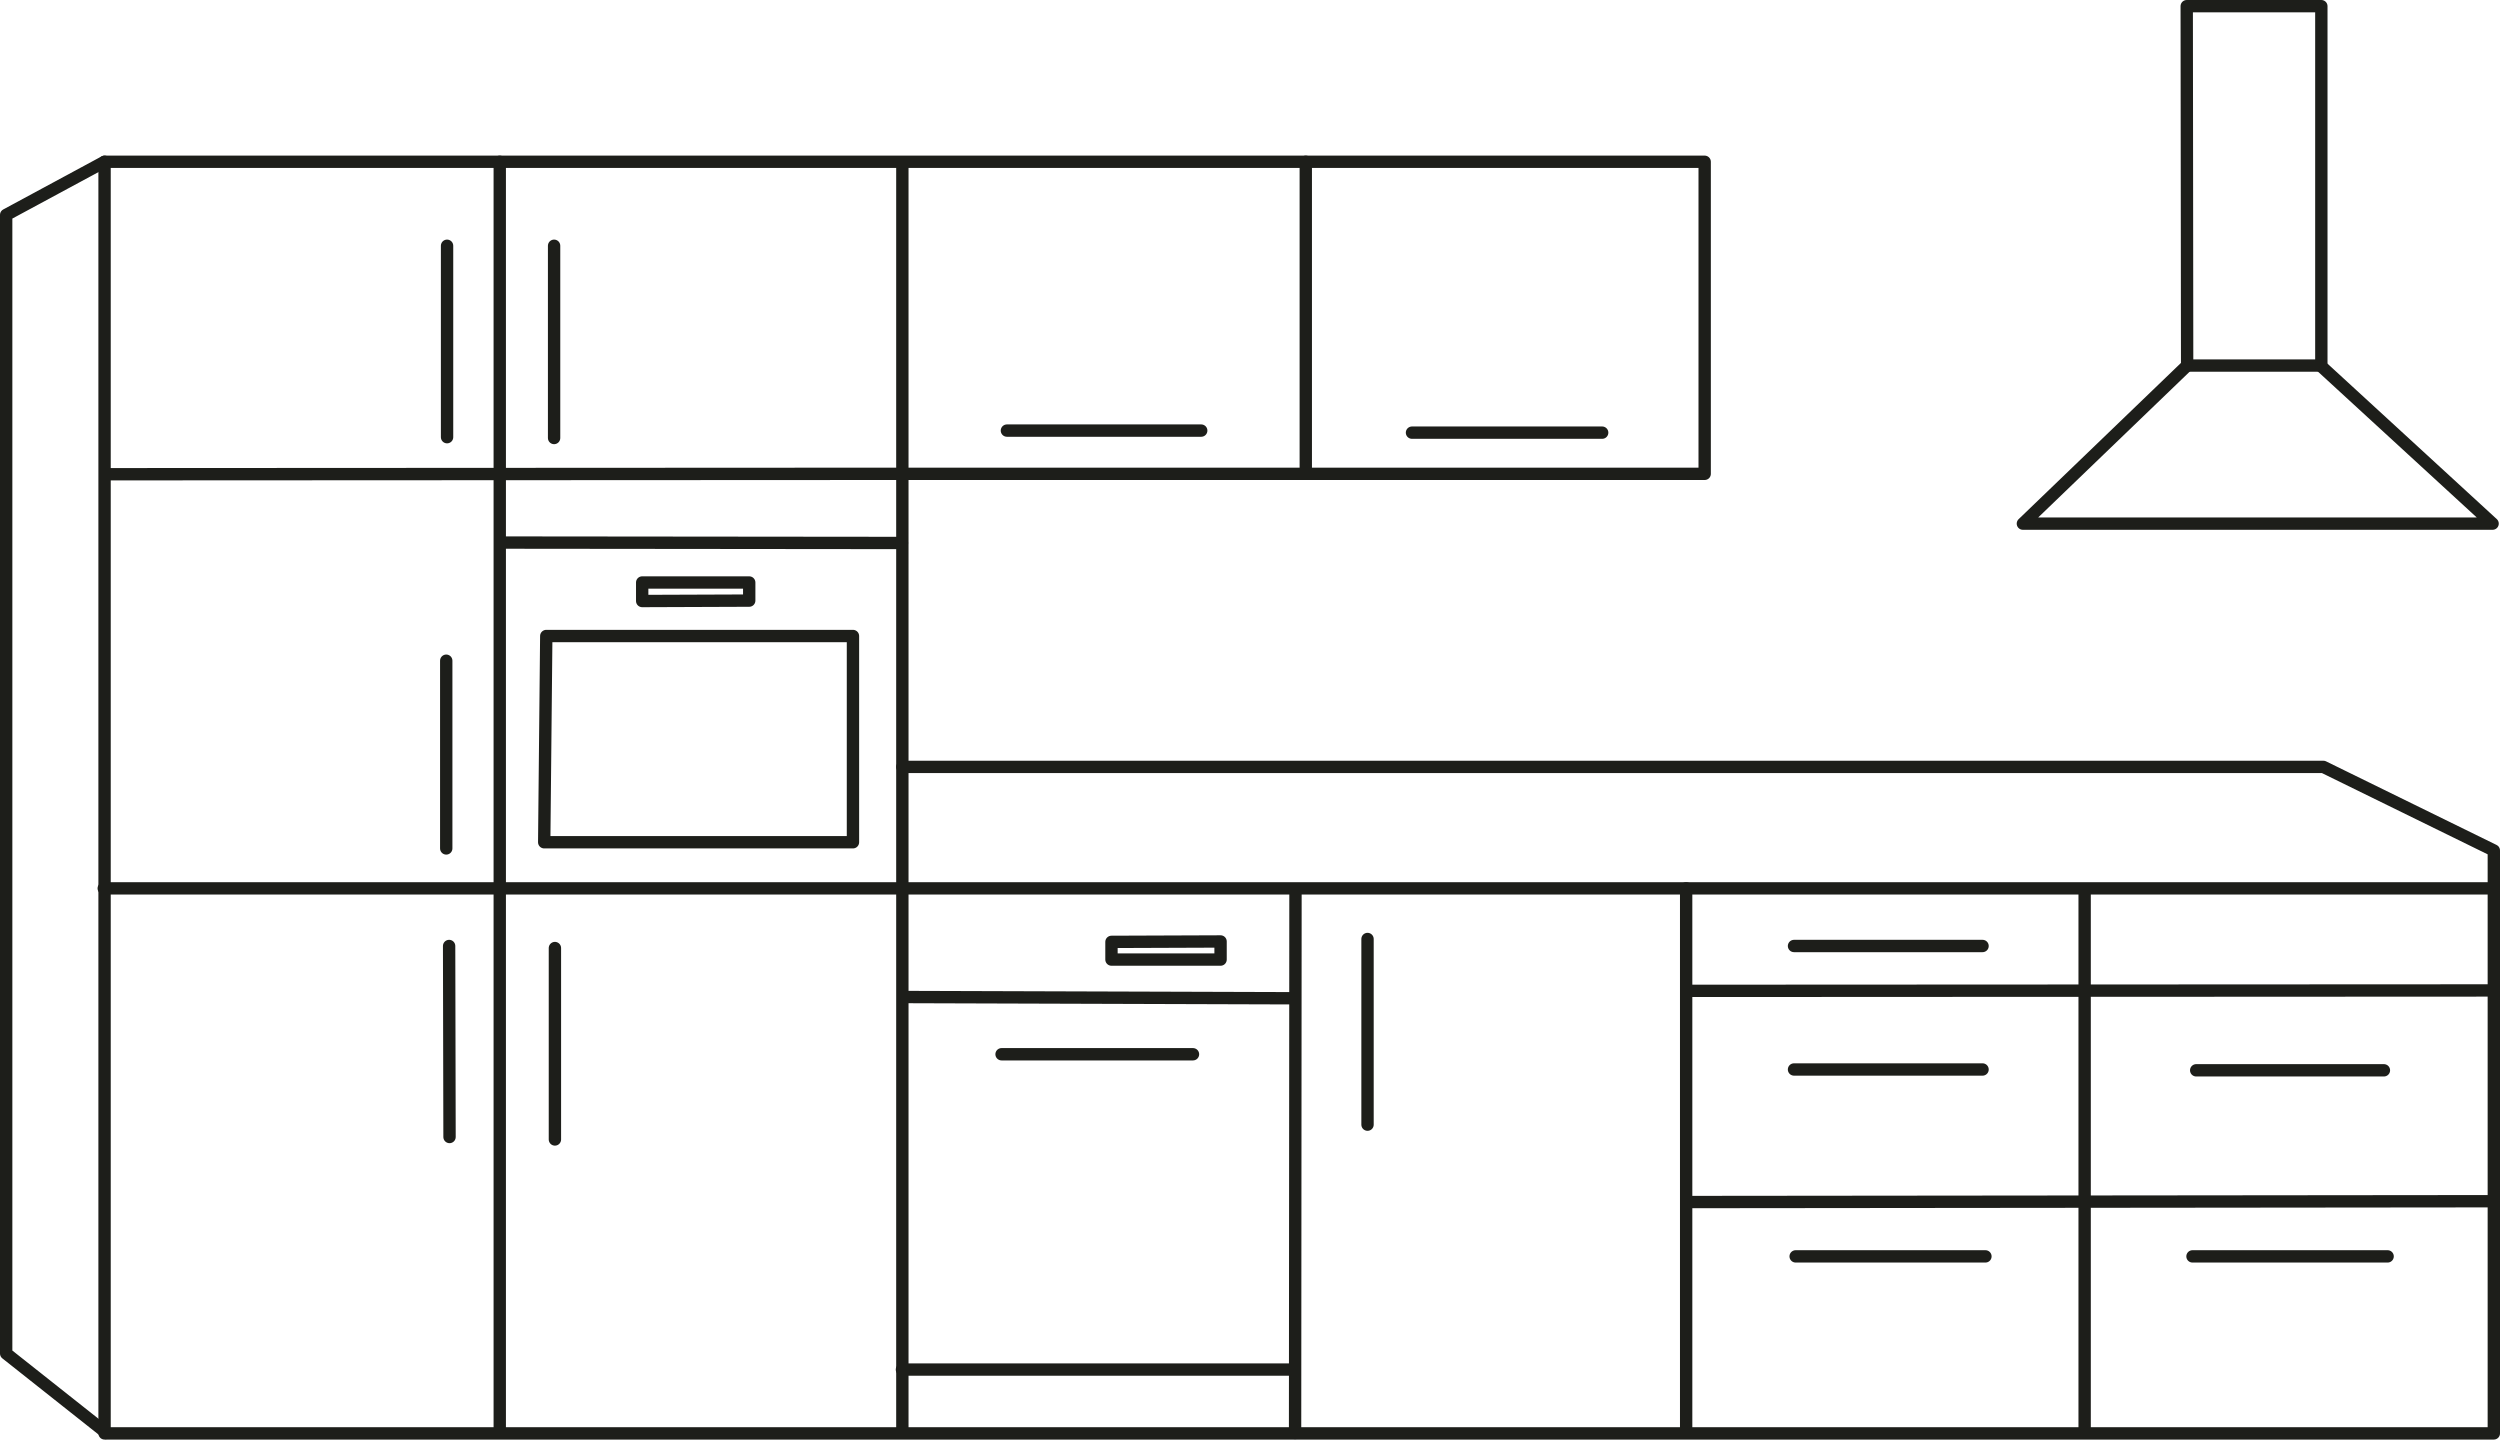
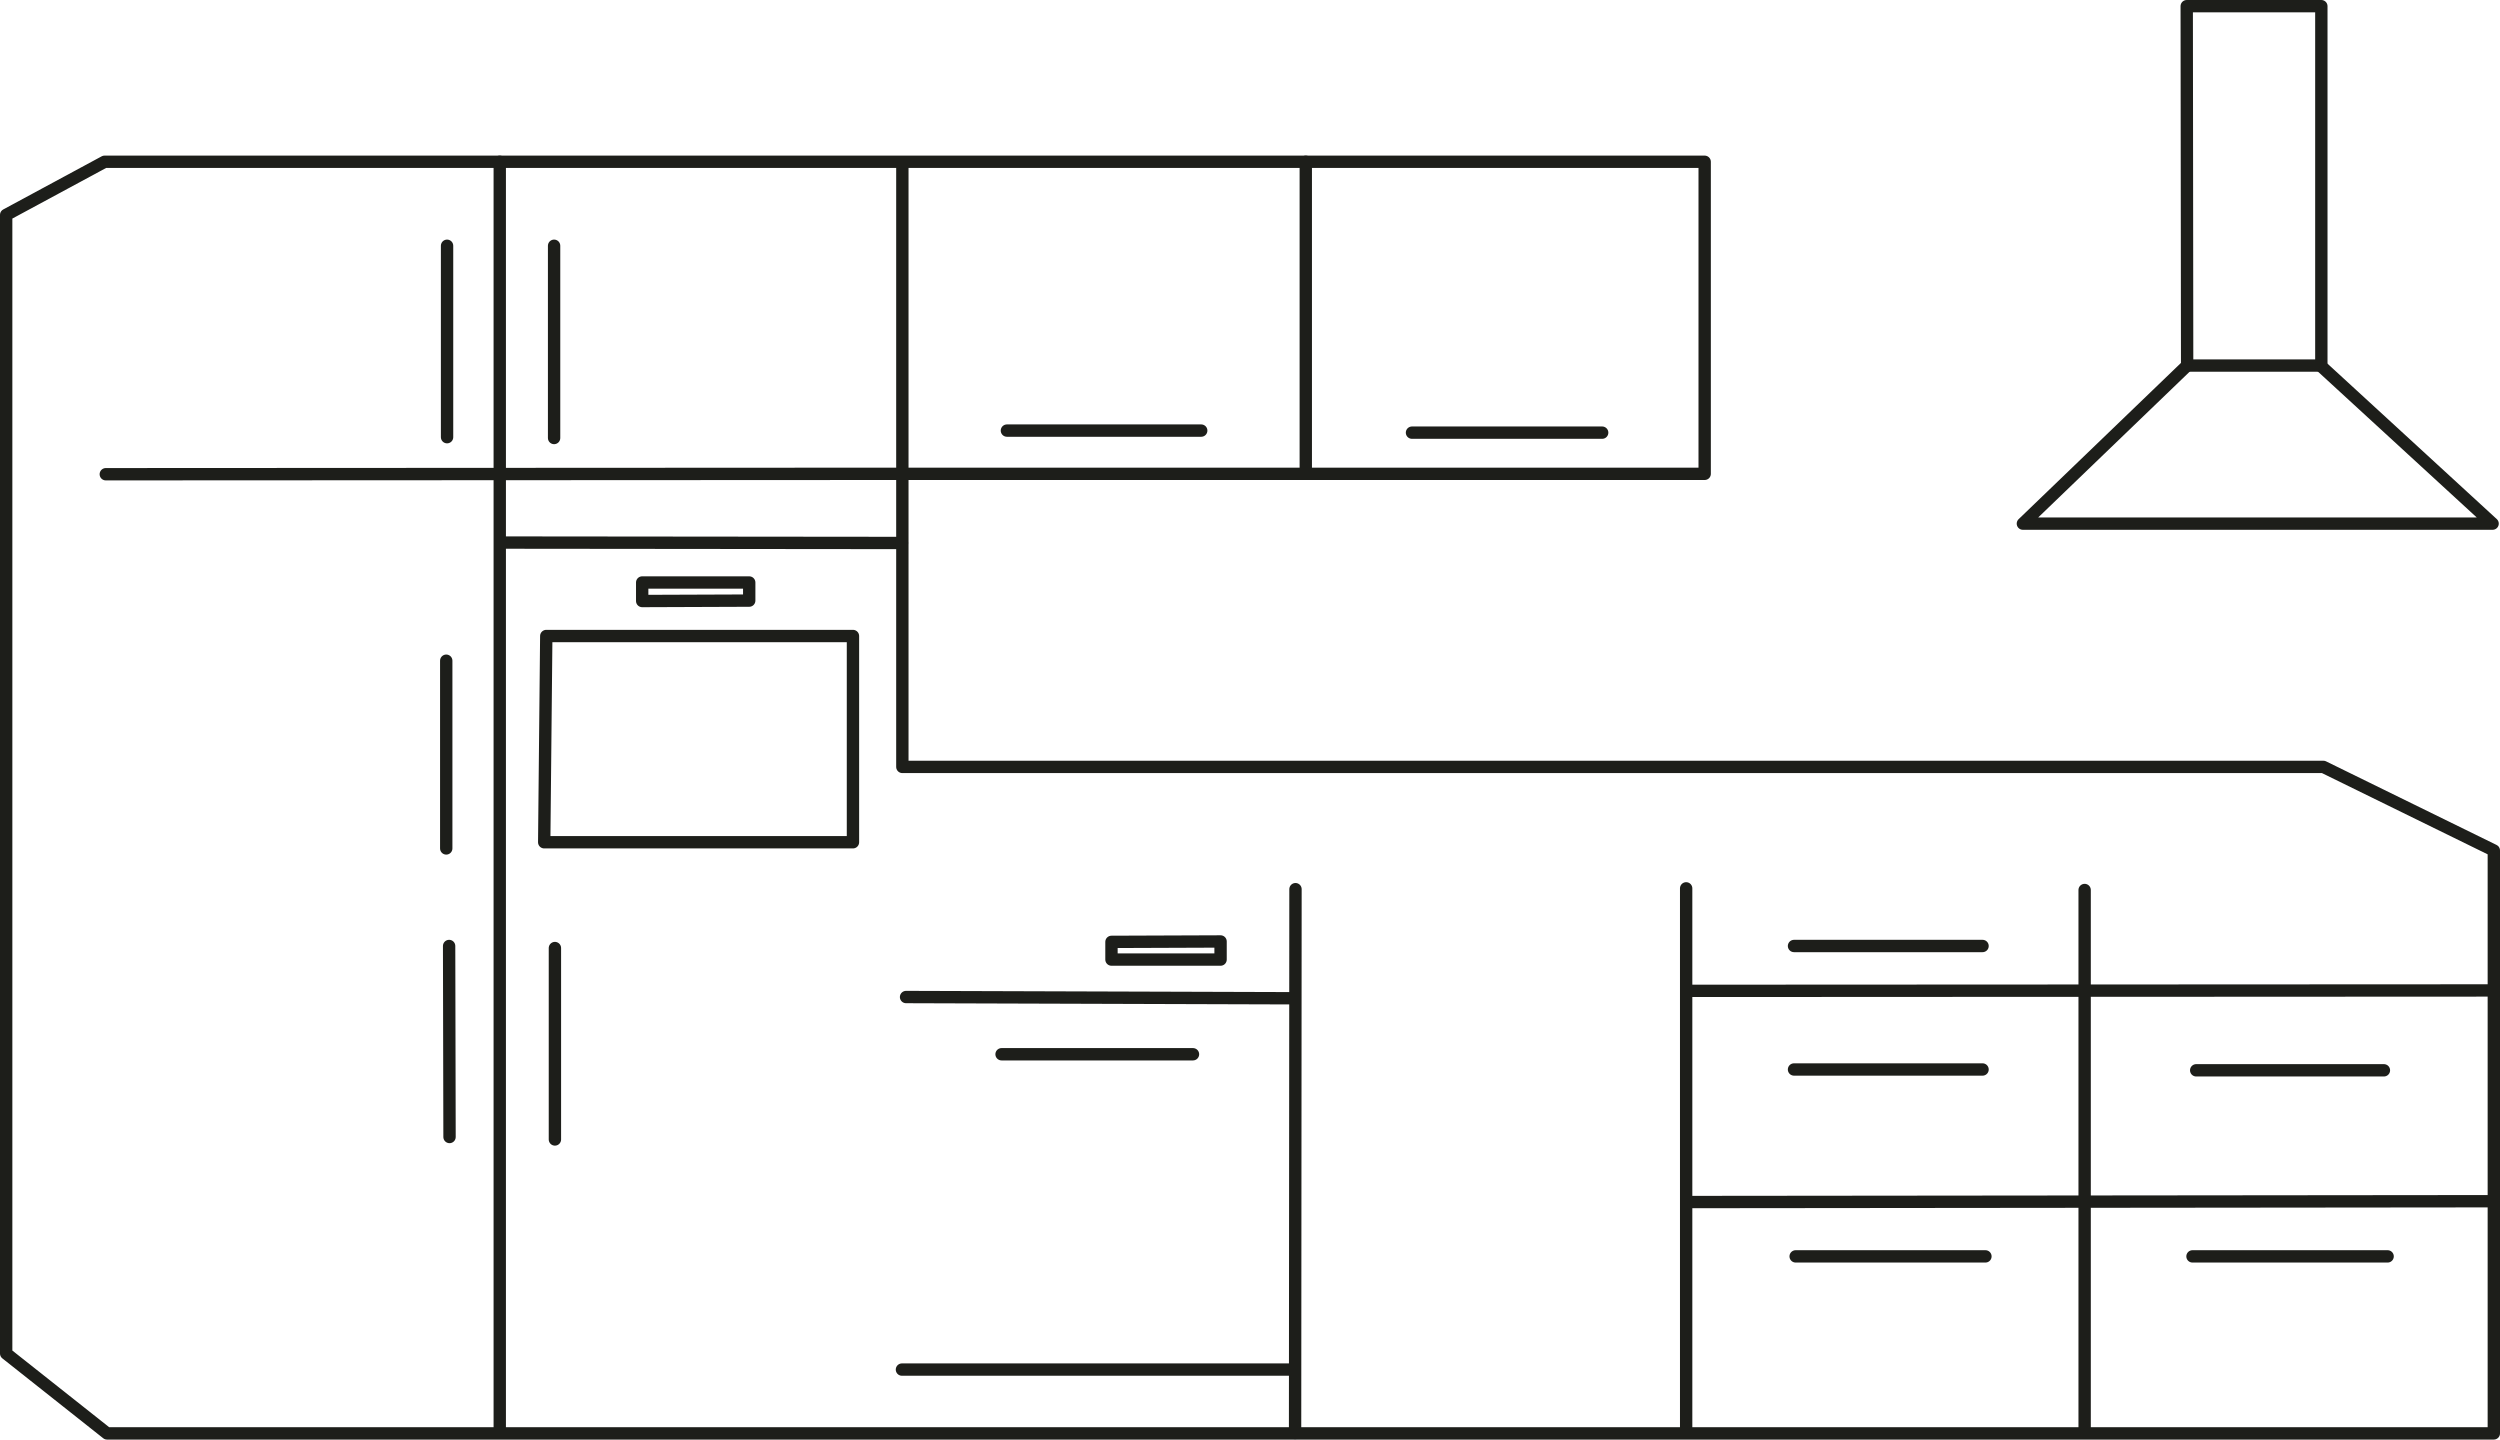
<svg xmlns="http://www.w3.org/2000/svg" version="1.1" id="Ebene_1" x="0px" y="0px" viewBox="0 0 607.3 349.7" style="enable-background:new 0 0 607.3 349.7;" xml:space="preserve">
  <style type="text/css">
	.st0{fill:none;stroke:#1D1E1A;stroke-width:3;stroke-linecap:round;stroke-linejoin:round;stroke-miterlimit:10;}
</style>
  <polygon class="st0" points="219.2,186.3 564.4,186.3 605.8,206.6 605.8,348.2 26,348.2 1.5,328.8 1.5,52.2 25.4,39.3 414.1,39.3   414.1,115.1 219.2,115.1 " />
-   <line class="st0" x1="605.7" y1="215.8" x2="25.2" y2="215.8" />
  <line class="st0" x1="121.4" y1="39.3" x2="121.4" y2="347.9" />
-   <line class="st0" x1="25.4" y1="39.3" x2="25.4" y2="348.2" />
  <polyline class="st0" points="25.7,115.2 219.2,115.1 219.2,40.1 " />
  <line class="st0" x1="605.5" y1="240.6" x2="409.8" y2="240.7" />
  <line class="st0" x1="605.7" y1="291.8" x2="410.3" y2="292" />
  <line class="st0" x1="409.6" y1="215.8" x2="409.6" y2="347.9" />
  <line class="st0" x1="314.7" y1="216" x2="314.6" y2="348.1" />
  <line class="st0" x1="506.4" y1="216.2" x2="506.4" y2="347.9" />
-   <line class="st0" x1="219.2" y1="186.3" x2="219.2" y2="347.9" />
  <line class="st0" x1="220.1" y1="242.2" x2="314.5" y2="242.5" />
  <line class="st0" x1="219.1" y1="332.7" x2="314" y2="332.7" />
-   <line class="st0" x1="332.2" y1="228.1" x2="332.2" y2="273.2" />
  <line class="st0" x1="134.8" y1="230.3" x2="134.8" y2="276.8" />
  <line class="st0" x1="109.1" y1="229.8" x2="109.2" y2="276.2" />
  <line class="st0" x1="317.2" y1="115.1" x2="317.2" y2="39.3" />
  <line class="st0" x1="343" y1="105.1" x2="389.2" y2="105.1" />
  <line class="st0" x1="244.6" y1="104.6" x2="291.8" y2="104.6" />
  <line class="st0" x1="134.6" y1="59.7" x2="134.6" y2="106.4" />
  <line class="st0" x1="108.6" y1="59.7" x2="108.6" y2="106.2" />
  <line class="st0" x1="108.4" y1="160.5" x2="108.4" y2="206.1" />
  <line class="st0" x1="121.6" y1="131.8" x2="219.1" y2="131.9" />
  <polygon class="st0" points="156,146 156,141.5 182,141.5 182,145.9 " />
  <polygon class="st0" points="132.7,154.5 207.2,154.5 207.2,204.6 132.2,204.6 " />
  <polygon class="st0" points="270,228.8 270,233.1 296.5,233.1 296.5,228.7 " />
  <line class="st0" x1="243.3" y1="256.1" x2="289.8" y2="256.1" />
  <line class="st0" x1="435.8" y1="229.8" x2="481.6" y2="229.8" />
  <line class="st0" x1="435.8" y1="259.8" x2="481.6" y2="259.8" />
  <line class="st0" x1="436.2" y1="305.2" x2="482.3" y2="305.2" />
  <line class="st0" x1="533.5" y1="260" x2="579.1" y2="260" />
  <line class="st0" x1="532.6" y1="305.2" x2="580" y2="305.2" />
  <polygon class="st0" points="531.2,1.5 563.9,1.5 563.9,89 605.5,127.2 491.4,127.2 531.3,88.8 " />
  <line class="st0" x1="531.3" y1="88.8" x2="563.9" y2="88.8" />
</svg>